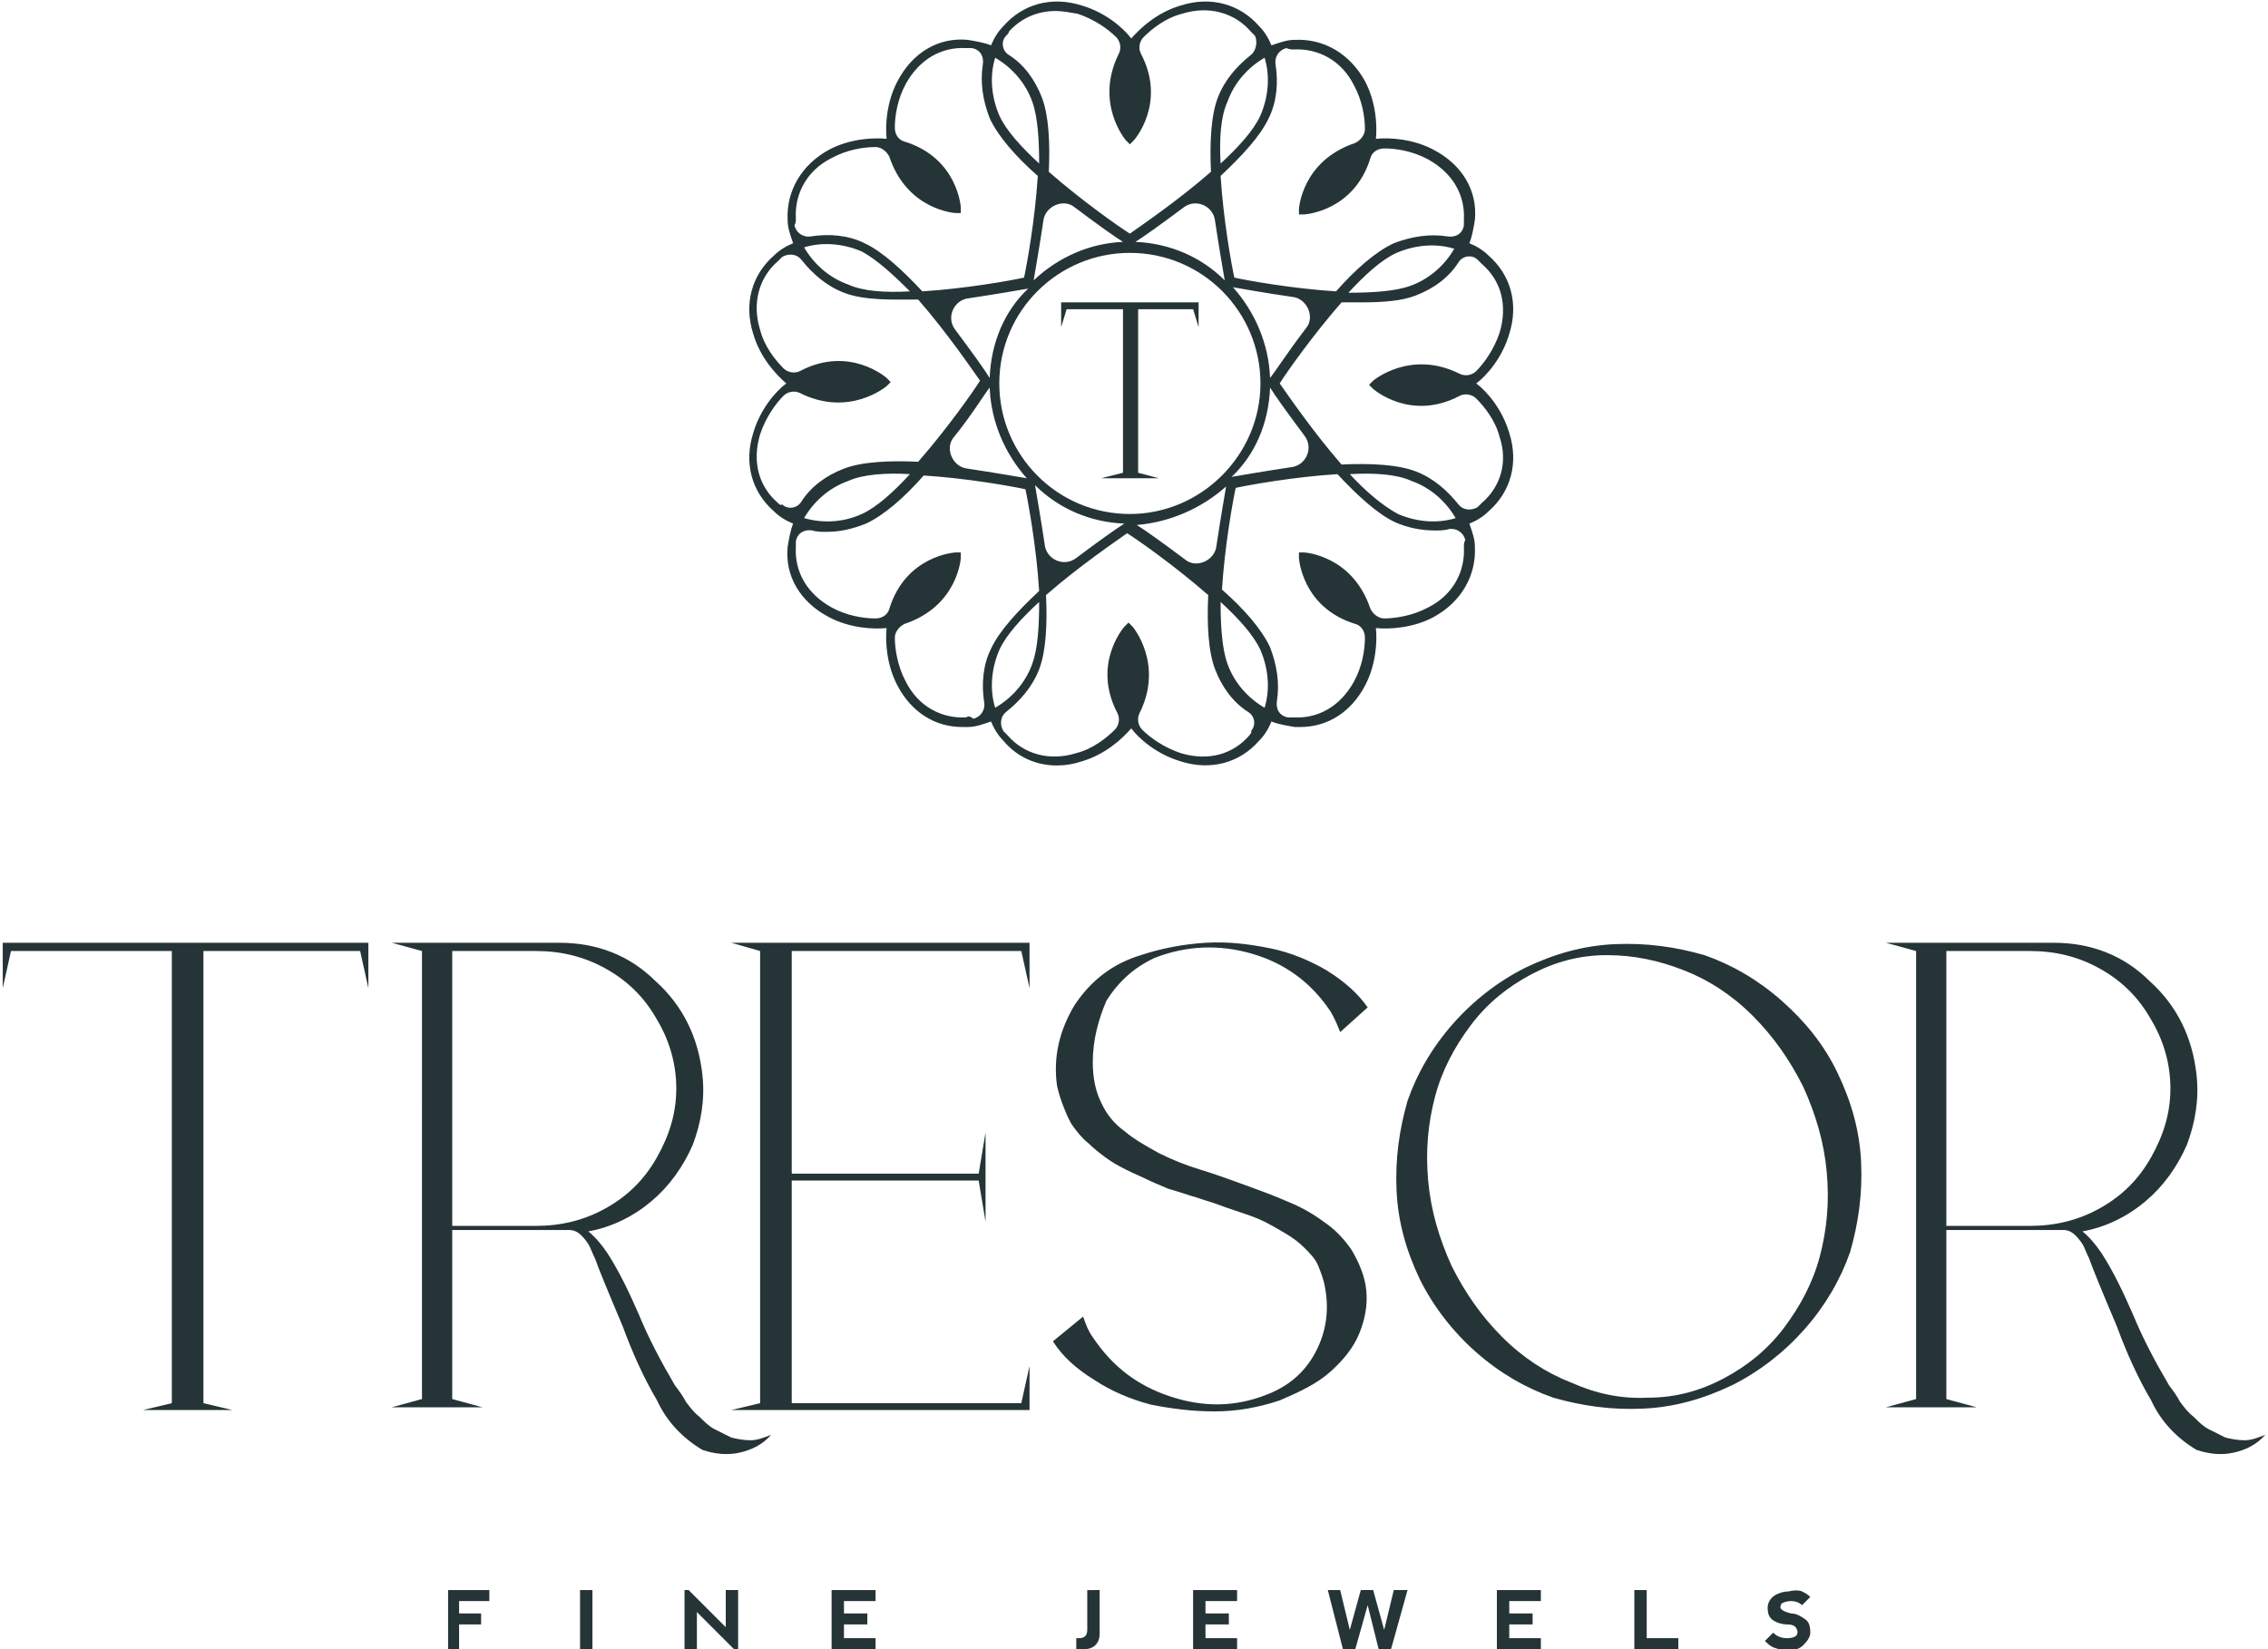
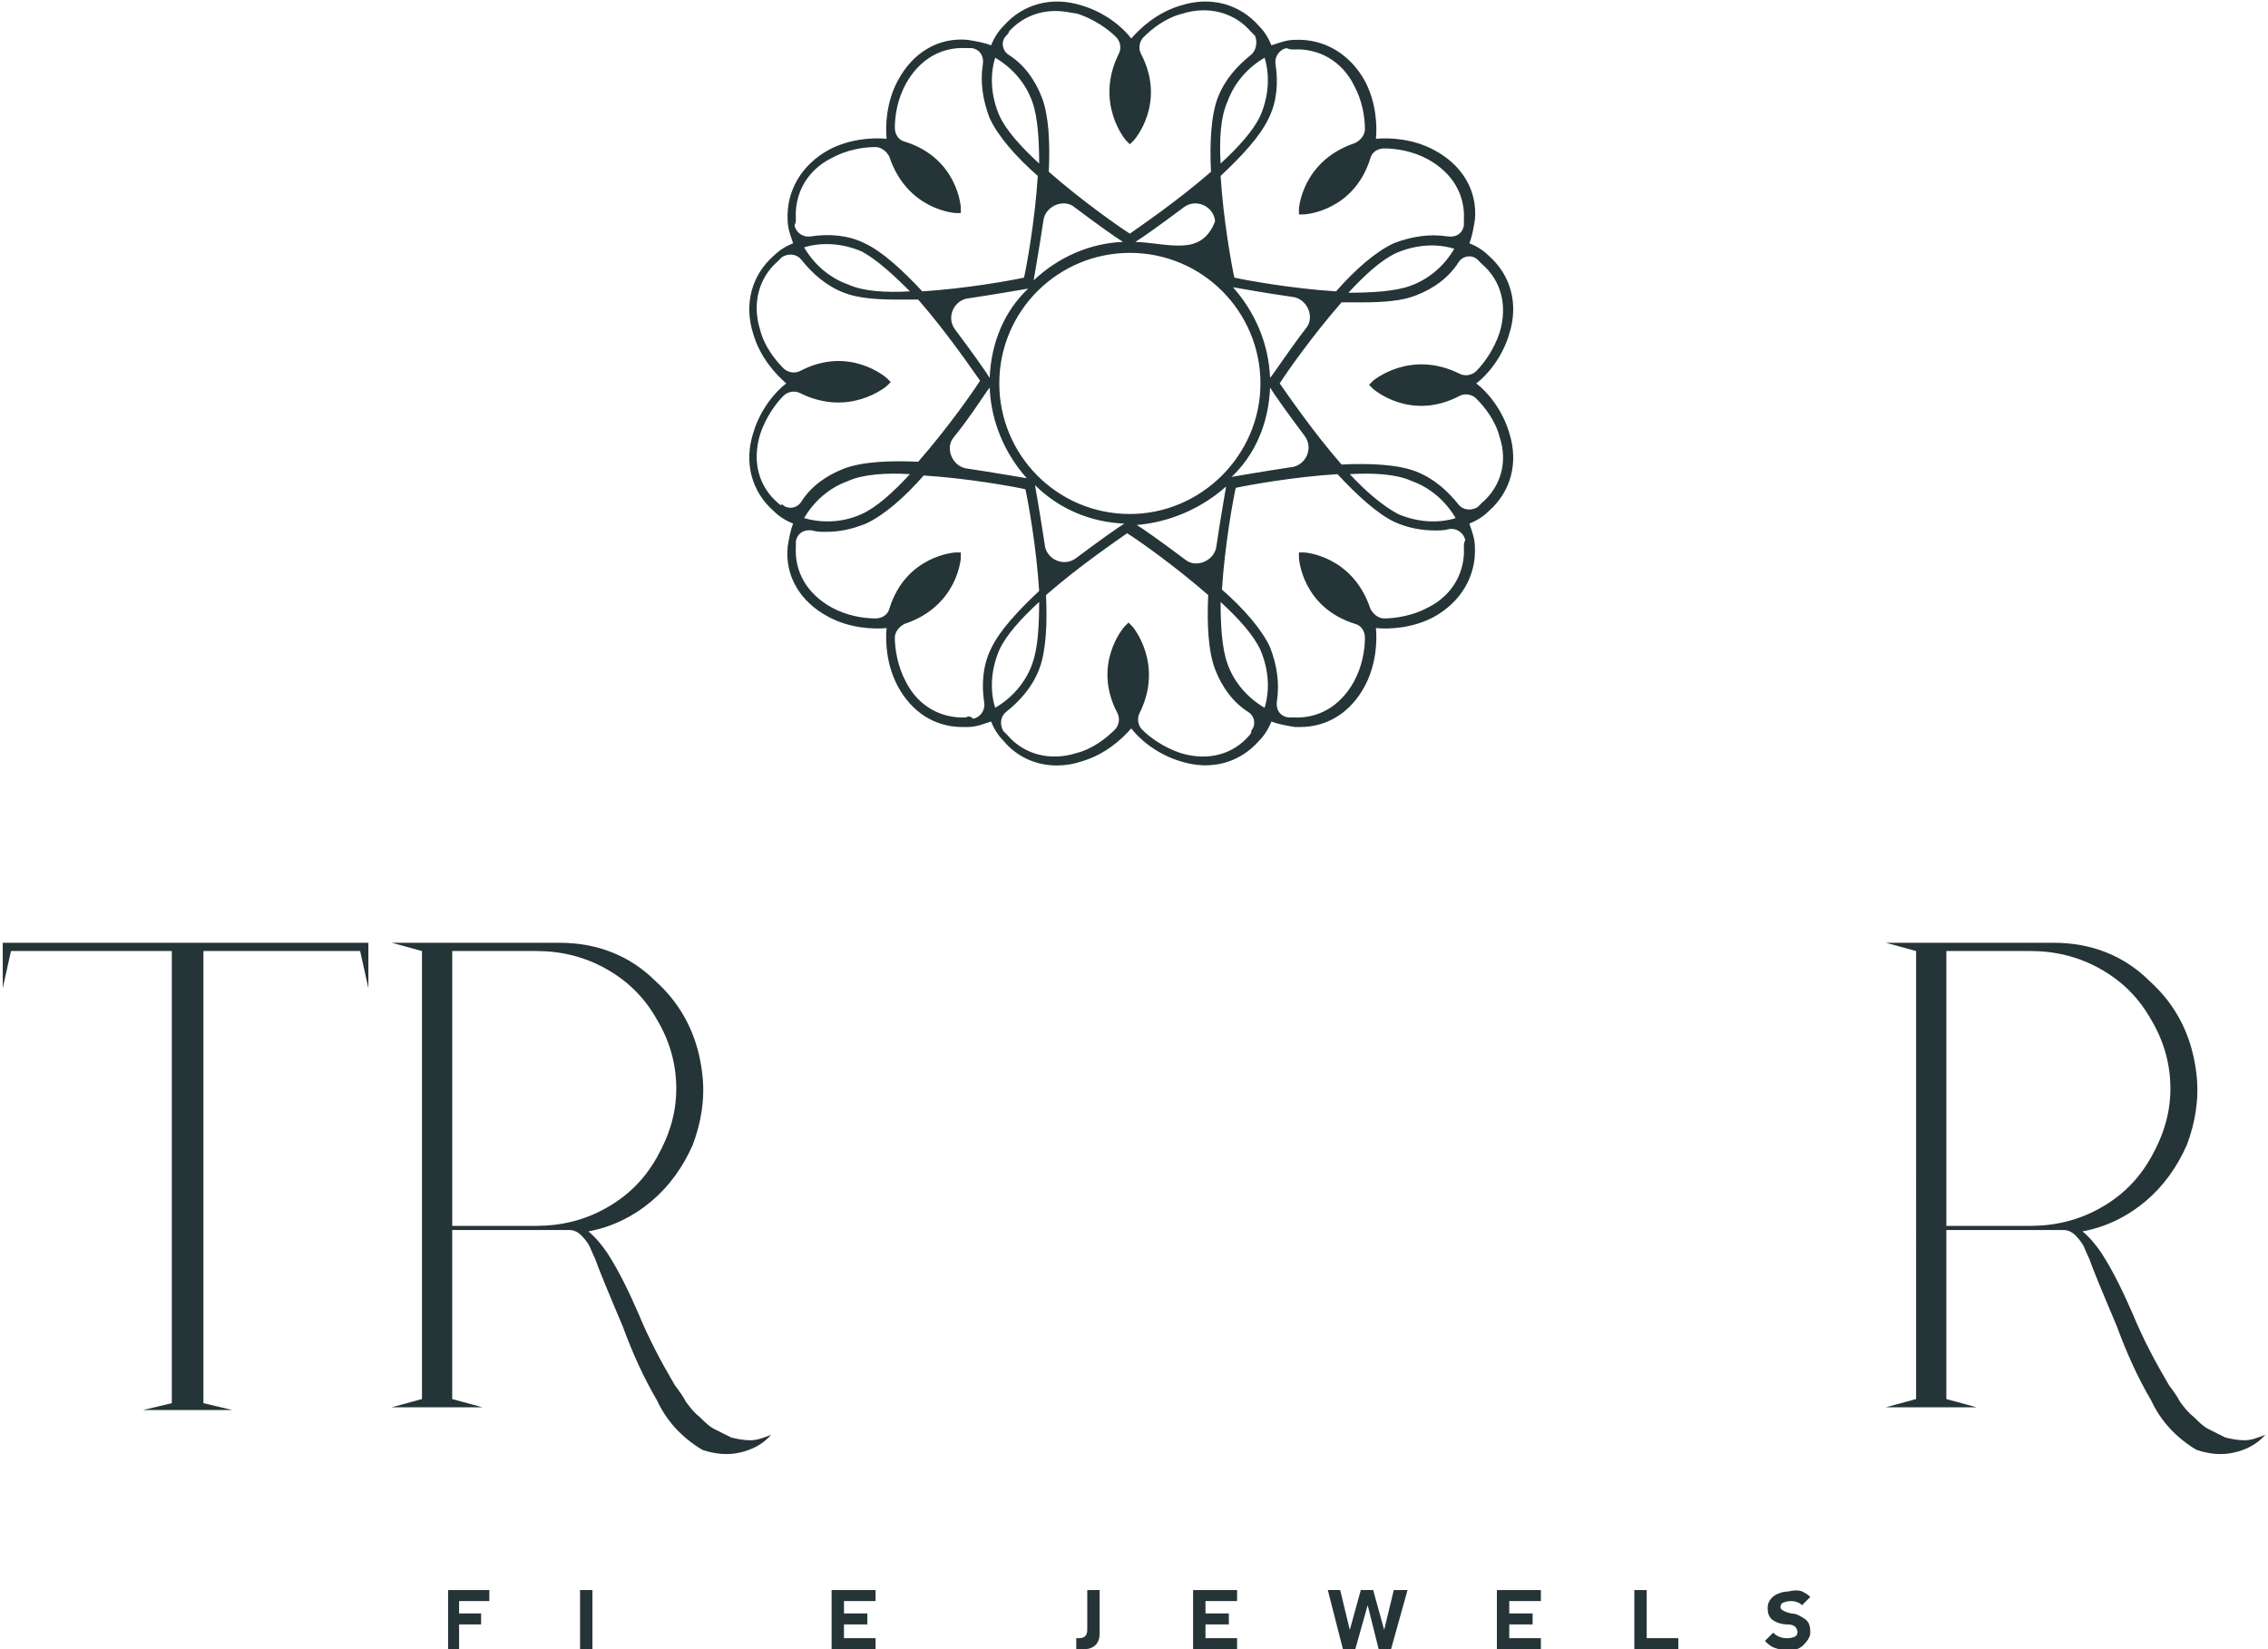
<svg xmlns="http://www.w3.org/2000/svg" version="1.1" id="Layer_1" x="0px" y="0px" width="165px" height="120px" viewBox="0 0 165 120" style="enable-background:new 0 0 165 120;" xml:space="preserve">
  <style type="text/css">
	.st0{fill:#253437;}
</style>
  <g>
    <polygon class="st0" points="0.2,68.6 26.8,68.6 26.8,71.9 26.2,69.2 14.8,69.2 14.8,102.1 16.9,102.6 10.4,102.6 12.5,102.1    12.5,69.2 0.8,69.2 0.2,71.9  " />
    <path class="st0" d="M49.1,100.8c0.3,0.4,0.6,0.8,0.8,1.2c0.3,0.4,0.6,0.8,1,1.1c0.4,0.4,0.7,0.7,1.1,0.9c0.4,0.2,0.8,0.4,1.2,0.6   c0.4,0.1,0.9,0.2,1.4,0.2c0.5,0,1-0.2,1.5-0.4c-0.6,0.7-1.4,1.1-2.3,1.3c-0.9,0.2-1.8,0.1-2.7-0.2c-1.5-0.9-2.6-2.1-3.3-3.6   c-1-1.7-1.8-3.5-2.5-5.4c-1.1-2.6-1.8-4.3-2-4.9c-0.2-0.4-0.3-0.7-0.4-0.9c-0.1-0.2-0.3-0.5-0.6-0.8c-0.3-0.3-0.6-0.4-0.9-0.4   c0,0-0.2,0-0.3,0c-0.2,0-0.3,0-0.4,0h-7.8v12.3l2.2,0.6h-6.6l2.2-0.6V69.2l-2.2-0.6h12.2c2.7,0,5.1,0.9,7,2.8   c2,1.8,3.1,4.1,3.4,6.8c0.2,1.8-0.1,3.5-0.7,5.1c-0.7,1.6-1.7,3-3,4.1c-1.3,1.1-2.9,1.9-4.6,2.2c0.5,0.4,1,1,1.4,1.6   c0.9,1.4,1.6,2.9,2.3,4.5C47.2,97.4,48.1,99.1,49.1,100.8 M39,89.2c1.8,0,3.5-0.4,5.1-1.3c1.6-0.9,2.8-2.1,3.7-3.7   c0.9-1.6,1.4-3.2,1.4-5c0-1.8-0.5-3.5-1.4-5c-0.9-1.6-2.1-2.8-3.7-3.7c-1.6-0.9-3.3-1.3-5.1-1.3h-6.1v20H39z" />
-     <polygon class="st0" points="74.3,69.2 57.6,69.2 57.6,85.4 71.2,85.4 71.7,82.4 71.7,88.9 71.2,85.9 57.6,85.9 57.6,102.1    74.3,102.1 74.9,99.4 74.9,102.6 53.2,102.6 55.3,102.1 55.3,69.2 53.2,68.6 74.9,68.6 74.9,71.9  " />
-     <path class="st0" d="M79.5,77.3c0,1.1,0.2,2.1,0.6,2.9c0.4,0.9,1,1.6,1.7,2.1c0.7,0.6,1.6,1.1,2.5,1.6c1,0.5,2,0.9,3,1.2   c1,0.3,2.1,0.7,3.2,1.1c1.1,0.4,2.2,0.8,3.1,1.2c1,0.4,1.9,0.9,2.7,1.5c0.9,0.6,1.5,1.3,2,2c0.6,1,1,2,1.1,3   c0.1,1.1-0.1,2.1-0.5,3.1c-0.4,1-1.1,1.9-2.1,2.8c-1,0.9-2.3,1.5-3.7,2.1c-1.5,0.5-3.1,0.8-4.7,0.8c-1.7,0-3.2-0.2-4.7-0.5   c-1.5-0.4-2.9-1-4.1-1.8c-1.3-0.8-2.3-1.7-3-2.8l2.2-1.8c0.2,0.6,0.4,1.1,0.7,1.5c1.4,2.1,3.2,3.5,5.6,4.3c2.4,0.8,4.7,0.8,7-0.1   c1.6-0.6,2.8-1.6,3.6-3.1s1-3.1,0.7-4.7c-0.1-0.6-0.3-1.1-0.5-1.6c-0.2-0.5-0.6-0.9-1-1.3c-0.4-0.4-0.8-0.7-1.3-1   c-0.5-0.3-1-0.6-1.6-0.9c-0.6-0.3-1.2-0.5-1.8-0.7c-0.6-0.2-1.2-0.4-2-0.7c-0.7-0.2-1.2-0.4-1.6-0.5c-0.3-0.1-0.9-0.3-1.6-0.5   c-0.7-0.3-1.2-0.5-1.6-0.7c-0.4-0.2-0.9-0.4-1.5-0.7c-0.6-0.3-1.1-0.6-1.5-0.9c-0.4-0.3-0.8-0.6-1.2-1c-0.5-0.4-0.8-0.8-1.1-1.2   c-0.3-0.4-0.5-0.9-0.7-1.4c-0.2-0.5-0.4-1.1-0.5-1.6c-0.3-2.1,0.2-4.1,1.3-5.9c1.2-1.8,2.8-3,4.8-3.6c1.5-0.5,3.1-0.8,4.7-0.9   c1.7-0.1,3.2,0.1,4.7,0.4c1.5,0.3,2.9,0.9,4.1,1.6c1.3,0.8,2.3,1.7,3,2.7l-2,1.8c-0.2-0.5-0.4-1-0.7-1.5c-1.4-2.1-3.3-3.5-5.7-4.2   c-2.4-0.7-4.8-0.6-7.1,0.3c-1.5,0.7-2.6,1.7-3.5,3.1C79.9,74.2,79.5,75.7,79.5,77.3" />
-     <path class="st0" d="M133.7,78.1c1,2.1,1.6,4.2,1.7,6.5c0.1,2.3-0.2,4.4-0.8,6.5c-0.7,2-1.8,3.9-3.3,5.6c-1.5,1.7-3.3,3.1-5.3,4.1   c-2.1,1-4.2,1.6-6.5,1.7c-2.3,0.1-4.4-0.2-6.5-0.8c-2-0.7-3.9-1.8-5.6-3.3c-1.7-1.5-3.1-3.3-4.1-5.3c-1-2.1-1.6-4.2-1.7-6.5   c-0.1-2.3,0.2-4.4,0.8-6.5c0.7-2,1.8-3.9,3.3-5.6c1.5-1.7,3.3-3.1,5.3-4.1c2.1-1,4.2-1.6,6.5-1.7c2.3-0.1,4.4,0.2,6.5,0.8   c2,0.7,3.9,1.8,5.6,3.3C131.3,74.3,132.7,76,133.7,78.1 M119.9,101.7c2,0,3.8-0.5,5.5-1.4c1.7-0.9,3.2-2.1,4.4-3.7   c1.2-1.6,2.1-3.3,2.6-5.2c0.5-1.9,0.7-3.9,0.5-6.1c-0.2-2.2-0.8-4.2-1.7-6.2c-1-2-2.2-3.7-3.7-5.2c-1.5-1.5-3.2-2.6-5-3.3   c-1.8-0.7-3.6-1.1-5.6-1.1c-2,0-3.8,0.5-5.5,1.4c-1.7,0.9-3.2,2.1-4.4,3.7c-1.2,1.6-2.1,3.3-2.6,5.2c-0.5,1.9-0.7,3.9-0.5,6.1   c0.2,2.2,0.8,4.2,1.7,6.2c1,2,2.2,3.7,3.7,5.2c1.5,1.5,3.2,2.6,5,3.3C116.1,101.4,117.9,101.8,119.9,101.7" />
    <path class="st0" d="M157.8,100.8c0.3,0.4,0.6,0.8,0.8,1.2c0.3,0.4,0.6,0.8,1,1.1c0.4,0.4,0.7,0.7,1.1,0.9c0.4,0.2,0.8,0.4,1.2,0.6   c0.4,0.1,0.9,0.2,1.4,0.2c0.5,0,1-0.2,1.5-0.4c-0.6,0.7-1.4,1.1-2.3,1.3c-0.9,0.2-1.8,0.1-2.7-0.2c-1.5-0.9-2.6-2.1-3.3-3.6   c-1-1.7-1.8-3.5-2.5-5.4c-1.1-2.6-1.8-4.3-2-4.9c-0.2-0.4-0.3-0.7-0.4-0.9c-0.1-0.2-0.3-0.5-0.6-0.8c-0.3-0.3-0.6-0.4-0.9-0.4   c0,0-0.2,0-0.3,0c-0.2,0-0.3,0-0.4,0h-7.8v12.3l2.2,0.6h-6.6l2.2-0.6V69.2l-2.2-0.6h12.2c2.7,0,5.1,0.9,7,2.8   c2,1.8,3.1,4.1,3.4,6.8c0.2,1.8-0.1,3.5-0.7,5.1c-0.7,1.6-1.7,3-3,4.1c-1.3,1.1-2.9,1.9-4.6,2.2c0.5,0.4,1,1,1.4,1.6   c0.9,1.4,1.6,2.9,2.3,4.5C155.9,97.4,156.8,99.1,157.8,100.8 M147.7,89.2c1.8,0,3.5-0.4,5.1-1.3c1.6-0.9,2.8-2.1,3.7-3.7   c0.9-1.6,1.4-3.2,1.4-5c0-1.8-0.5-3.5-1.4-5c-0.9-1.6-2.1-2.8-3.7-3.7c-1.6-0.9-3.3-1.3-5.1-1.3h-6.1v20H147.7z" />
-     <polygon class="st0" points="77.2,22 77.2,23.8 77.6,22.5 81.7,22.5 81.7,34.4 80.1,34.8 84.3,34.8 82.8,34.4 82.8,22.5 86.8,22.5    87.2,23.8 87.2,22  " />
-     <path class="st0" d="M107.4,27.9c0.8-0.6,1.9-1.9,2.4-3.6c0.7-2.2,0.1-4.3-1.5-5.7c-0.4-0.4-0.9-0.7-1.4-0.9   c0.2-0.5,0.3-1.1,0.4-1.7c0.2-2.1-0.9-4-3-5.1c-1.5-0.8-3.2-0.9-4.2-0.8c0.1-1,0-2.7-0.8-4.2c-1.1-2-3-3.1-5.1-3   c-0.6,0-1.1,0.2-1.7,0.4c-0.2-0.5-0.5-1-0.9-1.4c-1.4-1.6-3.5-2.2-5.7-1.5c-1.7,0.5-2.9,1.6-3.6,2.4c-0.6-0.8-1.9-1.9-3.6-2.4   c-2.2-0.7-4.3-0.1-5.7,1.5c-0.4,0.4-0.7,0.9-0.9,1.4c-0.5-0.2-1.1-0.3-1.7-0.4c-2.1-0.2-4,0.9-5.1,3c-0.8,1.5-0.9,3.2-0.8,4.2   c-1-0.1-2.7,0-4.2,0.8c-2,1.1-3.1,3-3,5.1c0,0.6,0.2,1.1,0.4,1.7c-0.5,0.2-1,0.5-1.4,0.9c-1.6,1.4-2.2,3.5-1.5,5.7   c0.5,1.7,1.6,2.9,2.4,3.6c-0.8,0.6-1.9,1.9-2.4,3.6c-0.7,2.2-0.1,4.3,1.5,5.7c0.4,0.4,0.9,0.7,1.4,0.9c-0.2,0.5-0.3,1.1-0.4,1.7   c-0.2,2.1,0.9,4,3,5.1c1.5,0.8,3.2,0.9,4.2,0.8c-0.1,1,0,2.7,0.8,4.2c1,1.9,2.7,3,4.7,3c0.1,0,0.3,0,0.4,0c0.6,0,1.1-0.2,1.7-0.4   c0.2,0.5,0.5,1,0.9,1.4c1,1.2,2.4,1.8,3.9,1.8c0.6,0,1.2-0.1,1.8-0.3c1.7-0.5,2.9-1.6,3.6-2.4c0.6,0.8,1.9,1.9,3.6,2.4   c2.2,0.7,4.3,0.1,5.7-1.5c0.4-0.4,0.7-0.9,0.9-1.4c0.5,0.2,1.1,0.3,1.7,0.4c0.1,0,0.3,0,0.4,0c2,0,3.7-1.1,4.7-3   c0.8-1.5,0.9-3.2,0.8-4.2c1,0.1,2.7,0,4.2-0.8c2-1.1,3.1-3,3-5.1c0-0.6-0.2-1.1-0.4-1.7c0.5-0.2,1-0.5,1.4-0.9   c1.6-1.4,2.2-3.5,1.5-5.7C109.3,29.8,108.2,28.5,107.4,27.9 M94.1,3.6c1.8-0.1,3.5,0.8,4.4,2.6c0.6,1.1,0.8,2.3,0.8,3.2   c0,0.4-0.3,0.8-0.7,1c-3.9,1.3-4.1,4.8-4.1,4.8l0,0.4l0.4,0c0,0,3.6-0.2,4.8-4.1c0.1-0.4,0.5-0.7,1-0.7c0.9,0,2.1,0.2,3.2,0.8   c1.8,1,2.7,2.6,2.6,4.4c0,0.1,0,0.3,0,0.4c-0.1,0.6-0.6,0.9-1.2,0.8c-1.3-0.2-2.6,0-3.9,0.5c-1.3,0.6-2.8,1.9-4.2,3.5   c-3.2-0.2-6.5-0.8-7.4-1c-0.2-0.9-0.8-4.2-1-7.4c1.5-1.4,2.9-2.9,3.5-4.2c0.6-1.2,0.7-2.6,0.5-3.9c-0.1-0.6,0.3-1.1,0.8-1.2   C93.8,3.6,94,3.6,94.1,3.6 M105.8,18.1c-0.7,1.2-1.8,2.2-3.2,2.7c-1.1,0.4-2.8,0.5-4.5,0.5c1.2-1.3,2.4-2.4,3.5-2.9   C103,17.8,104.5,17.7,105.8,18.1 M82.2,37.4c-5.3,0-9.5-4.3-9.5-9.5c0-5.3,4.3-9.5,9.5-9.5c5.3,0,9.5,4.3,9.5,9.5   C91.7,33.1,87.4,37.4,82.2,37.4 M82.6,17.6c0.5-0.3,1.9-1.3,3.5-2.5c0.9-0.7,2.2-0.1,2.3,1c0.3,2,0.6,3.7,0.7,4.3   C87.4,18.7,85.1,17.7,82.6,17.6 M75.2,20.4c0.1-0.6,0.4-2.3,0.7-4.3c0.1-1.1,1.5-1.7,2.3-1c1.6,1.2,3,2.2,3.5,2.5   C79.3,17.7,77,18.7,75.2,20.4 M72,27.5c-0.3-0.5-1.3-1.9-2.5-3.5c-0.7-0.9-0.1-2.2,1-2.3c2-0.3,3.7-0.6,4.3-0.7   C73.1,22.6,72.1,24.9,72,27.5 M72,28.2c0.1,2.5,1.1,4.8,2.7,6.6c-0.6-0.1-2.3-0.4-4.3-0.7c-1.1-0.1-1.7-1.5-1-2.3   C70.7,30.2,71.6,28.7,72,28.2 M81.8,38.1c-0.5,0.3-1.9,1.3-3.5,2.5c-0.9,0.7-2.2,0.1-2.3-1c-0.3-2-0.6-3.7-0.7-4.3   C77,37,79.3,38,81.8,38.1 M89.2,35.4c-0.1,0.6-0.4,2.3-0.7,4.3c-0.1,1.1-1.5,1.7-2.3,1c-1.6-1.2-3-2.2-3.5-2.5   C85.1,38,87.4,37,89.2,35.4 M92.4,28.2c0.3,0.5,1.3,1.9,2.5,3.5c0.7,0.9,0.1,2.2-1,2.3c-2,0.3-3.7,0.6-4.3,0.7   C91.3,33.1,92.3,30.8,92.4,28.2 M92.4,27.5c-0.1-2.5-1.1-4.8-2.7-6.6c0.6,0.1,2.2,0.4,4.3,0.7c1.1,0.1,1.7,1.5,1,2.3   C93.7,25.6,92.8,27,92.4,27.5 M89.3,7.4C89.8,6,90.8,4.9,92,4.2c0.4,1.3,0.3,2.8-0.3,4.2c-0.5,1.1-1.6,2.3-2.9,3.5   C88.7,10.1,88.8,8.5,89.3,7.4 M73.4,2.3c0.9-1,2.1-1.5,3.4-1.5c0.5,0,1,0.1,1.6,0.2c1.2,0.4,2.2,1.1,2.8,1.7   c0.3,0.3,0.4,0.8,0.2,1.2c-1.8,3.6,0.5,6.3,0.5,6.3l0.3,0.3l0.3-0.3c0,0,2.4-2.7,0.5-6.3c-0.2-0.4-0.1-0.9,0.2-1.2   C83.8,2.1,84.8,1.3,86,1c1.9-0.6,3.8-0.1,5,1.3c0.1,0.1,0.2,0.2,0.3,0.3C91.5,3,91.4,3.7,91,4c-1,0.8-1.9,1.8-2.4,3.1   c-0.5,1.3-0.6,3.3-0.5,5.4c-2.4,2.1-5.2,4-5.9,4.5c-0.8-0.5-3.5-2.4-5.9-4.5c0.1-2.1,0-4.1-0.5-5.4c-0.5-1.3-1.3-2.4-2.4-3.1   c-0.5-0.3-0.6-1-0.2-1.4C73.3,2.5,73.4,2.4,73.4,2.3 M72.4,4.2c1.2,0.7,2.2,1.8,2.7,3.2c0.4,1.1,0.5,2.8,0.5,4.5   c-1.3-1.2-2.4-2.4-2.9-3.5C72.1,7,72,5.5,72.4,4.2 M57.9,15.9c-0.1-1.8,0.8-3.5,2.6-4.4c1.1-0.6,2.3-0.8,3.2-0.8h0   c0.4,0,0.8,0.3,1,0.7c1.3,3.9,4.8,4.1,4.8,4.1l0.4,0l0-0.4c0,0-0.2-3.6-4.1-4.8c-0.4-0.1-0.7-0.5-0.7-1c0-0.9,0.2-2.1,0.8-3.2   c1-1.8,2.6-2.7,4.4-2.6c0.1,0,0.3,0,0.4,0c0.6,0.1,0.9,0.6,0.8,1.2c-0.2,1.3,0,2.6,0.5,3.9c0.6,1.3,1.9,2.8,3.5,4.2   c-0.2,3.2-0.8,6.5-1,7.4c-0.9,0.2-4.2,0.8-7.4,1c-1.4-1.5-2.9-2.9-4.2-3.5c-1.2-0.6-2.6-0.7-3.9-0.5c-0.6,0.1-1.1-0.3-1.2-0.8   C57.9,16.2,57.9,16.1,57.9,15.9 M66.2,21.2c-1.8,0.1-3.4,0-4.5-0.5c-1.4-0.5-2.5-1.5-3.2-2.7c1.3-0.4,2.8-0.3,4.2,0.3   C63.8,18.9,65,20,66.2,21.2 M56.6,36.6c-1.4-1.2-1.9-3-1.3-5c0.4-1.2,1.1-2.2,1.7-2.8c0.3-0.3,0.8-0.4,1.2-0.2   c3.6,1.8,6.3-0.5,6.3-0.5l0.3-0.3l-0.3-0.3c0,0-2.7-2.4-6.3-0.5c-0.4,0.2-0.9,0.1-1.2-0.2c-0.6-0.6-1.4-1.6-1.7-2.8   c-0.6-1.9-0.1-3.8,1.3-5c0.1-0.1,0.2-0.2,0.3-0.3c0.5-0.3,1.1-0.2,1.4,0.2c0.8,1,1.8,1.9,3.1,2.4c1,0.4,2.4,0.5,3.9,0.5   c0.5,0,1,0,1.5,0c2.1,2.4,4,5.2,4.5,5.9c-0.5,0.8-2.4,3.5-4.5,5.9c-2.1-0.1-4.1,0-5.4,0.5c-1.3,0.5-2.4,1.3-3.1,2.4   c-0.3,0.5-1,0.6-1.4,0.2C56.8,36.8,56.7,36.7,56.6,36.6 M66.2,34.5c-1.2,1.3-2.4,2.4-3.5,2.9c-1.3,0.6-2.8,0.7-4.2,0.3   c0.7-1.2,1.8-2.2,3.2-2.7C62.8,34.5,64.5,34.4,66.2,34.5 M70.3,52.2c-1.8,0.1-3.5-0.8-4.4-2.6c-0.6-1.1-0.8-2.4-0.8-3.2   c0-0.4,0.3-0.8,0.7-1c3.9-1.3,4.1-4.8,4.1-4.8l0-0.4l-0.4,0c0,0-3.6,0.2-4.8,4.1c-0.1,0.4-0.5,0.7-1,0.7c-0.9,0-2.1-0.2-3.2-0.8   c-1.8-1-2.7-2.6-2.6-4.4c0-0.1,0-0.3,0-0.4c0.1-0.6,0.6-0.9,1.2-0.8c0.3,0.1,0.7,0.1,1,0.1c1,0,1.9-0.2,2.9-0.6   c1.3-0.6,2.8-1.9,4.2-3.5c3.2,0.2,6.5,0.8,7.4,1c0.2,0.9,0.8,4.2,1,7.4c-1.5,1.4-2.9,2.9-3.5,4.2c-0.6,1.2-0.7,2.6-0.5,3.9   c0.1,0.6-0.3,1.1-0.8,1.2C70.6,52.1,70.4,52.1,70.3,52.2 M75.1,48.3c-0.5,1.4-1.5,2.5-2.7,3.2c-0.4-1.3-0.3-2.8,0.3-4.2   c0.5-1.1,1.6-2.3,2.9-3.5C75.6,45.6,75.5,47.2,75.1,48.3 M90.9,53.5c-1.2,1.4-3,1.9-5,1.3c-1.2-0.4-2.2-1.1-2.8-1.7   c-0.3-0.3-0.4-0.8-0.2-1.2c1.8-3.6-0.5-6.3-0.5-6.3l-0.3-0.3l-0.3,0.3c0,0-2.4,2.7-0.5,6.3c0.2,0.4,0.1,0.9-0.2,1.2   c-0.6,0.6-1.6,1.4-2.8,1.7c-1.9,0.6-3.8,0.1-5-1.3c-0.1-0.1-0.2-0.2-0.3-0.3c-0.3-0.5-0.2-1.1,0.2-1.4c1-0.8,1.9-1.8,2.4-3.1   c0.5-1.3,0.6-3.3,0.5-5.4c2.4-2.1,5.2-4,5.9-4.5c0.8,0.5,3.5,2.4,5.9,4.5c-0.1,2.1,0,4.1,0.5,5.4c0.5,1.3,1.3,2.4,2.4,3.1   c0.5,0.3,0.6,1,0.2,1.4C91.1,53.2,91,53.4,90.9,53.5 M92,51.5c-1.2-0.7-2.2-1.8-2.7-3.2c-0.4-1.1-0.5-2.8-0.5-4.5   c1.3,1.2,2.4,2.4,2.9,3.5C92.3,48.7,92.4,50.2,92,51.5 M106.5,39.8c0.1,1.8-0.8,3.5-2.6,4.4c-1.1,0.6-2.4,0.8-3.2,0.8   c-0.4,0-0.8-0.3-1-0.7c-1.3-3.9-4.8-4.1-4.8-4.1l-0.4,0l0,0.4c0,0,0.2,3.6,4.1,4.8c0.4,0.1,0.7,0.5,0.7,1c0,0.9-0.2,2.1-0.8,3.2   c-1,1.8-2.6,2.7-4.4,2.6c-0.1,0-0.3,0-0.4,0c-0.6-0.1-0.9-0.6-0.8-1.2c0.2-1.3,0-2.6-0.5-3.9c-0.6-1.3-1.9-2.8-3.5-4.2   c0.2-3.2,0.8-6.5,1-7.4c0.9-0.2,4.2-0.8,7.4-1c1.4,1.5,2.9,2.9,4.2,3.5c0.9,0.4,1.9,0.6,2.9,0.6c0.3,0,0.7,0,1-0.1   c0.6-0.1,1.1,0.3,1.2,0.8C106.5,39.5,106.5,39.6,106.5,39.8 M98.2,34.5c1.8-0.1,3.4,0,4.5,0.5c1.4,0.5,2.5,1.5,3.2,2.7   c-1.3,0.4-2.8,0.3-4.2-0.3C100.6,36.8,99.4,35.8,98.2,34.5 M107.8,36.6c-0.1,0.1-0.2,0.2-0.3,0.3c-0.5,0.3-1.1,0.2-1.4-0.2   c-0.8-1-1.8-1.9-3.1-2.4c-1.3-0.5-3.3-0.6-5.4-0.5c-2.1-2.4-4-5.2-4.5-5.9c0.5-0.8,2.4-3.5,4.5-5.9c0.5,0,1,0,1.5,0   c1.5,0,2.9-0.1,3.9-0.5c1.3-0.5,2.4-1.3,3.1-2.4c0.3-0.5,1-0.6,1.4-0.2c0.1,0.1,0.2,0.2,0.3,0.3c1.4,1.2,1.9,3,1.3,5   c-0.4,1.2-1.1,2.2-1.7,2.8c-0.3,0.3-0.8,0.4-1.2,0.2c-3.6-1.8-6.3,0.5-6.3,0.5l-0.3,0.3l0.3,0.3c0,0,2.7,2.4,6.3,0.5   c0.4-0.2,0.9-0.1,1.2,0.2c0.6,0.6,1.4,1.6,1.7,2.8C109.7,33.6,109.2,35.4,107.8,36.6" />
+     <path class="st0" d="M107.4,27.9c0.8-0.6,1.9-1.9,2.4-3.6c0.7-2.2,0.1-4.3-1.5-5.7c-0.4-0.4-0.9-0.7-1.4-0.9   c0.2-0.5,0.3-1.1,0.4-1.7c0.2-2.1-0.9-4-3-5.1c-1.5-0.8-3.2-0.9-4.2-0.8c0.1-1,0-2.7-0.8-4.2c-1.1-2-3-3.1-5.1-3   c-0.6,0-1.1,0.2-1.7,0.4c-0.2-0.5-0.5-1-0.9-1.4c-1.4-1.6-3.5-2.2-5.7-1.5c-1.7,0.5-2.9,1.6-3.6,2.4c-0.6-0.8-1.9-1.9-3.6-2.4   c-2.2-0.7-4.3-0.1-5.7,1.5c-0.4,0.4-0.7,0.9-0.9,1.4c-0.5-0.2-1.1-0.3-1.7-0.4c-2.1-0.2-4,0.9-5.1,3c-0.8,1.5-0.9,3.2-0.8,4.2   c-1-0.1-2.7,0-4.2,0.8c-2,1.1-3.1,3-3,5.1c0,0.6,0.2,1.1,0.4,1.7c-0.5,0.2-1,0.5-1.4,0.9c-1.6,1.4-2.2,3.5-1.5,5.7   c0.5,1.7,1.6,2.9,2.4,3.6c-0.8,0.6-1.9,1.9-2.4,3.6c-0.7,2.2-0.1,4.3,1.5,5.7c0.4,0.4,0.9,0.7,1.4,0.9c-0.2,0.5-0.3,1.1-0.4,1.7   c-0.2,2.1,0.9,4,3,5.1c1.5,0.8,3.2,0.9,4.2,0.8c-0.1,1,0,2.7,0.8,4.2c1,1.9,2.7,3,4.7,3c0.1,0,0.3,0,0.4,0c0.6,0,1.1-0.2,1.7-0.4   c0.2,0.5,0.5,1,0.9,1.4c1,1.2,2.4,1.8,3.9,1.8c0.6,0,1.2-0.1,1.8-0.3c1.7-0.5,2.9-1.6,3.6-2.4c0.6,0.8,1.9,1.9,3.6,2.4   c2.2,0.7,4.3,0.1,5.7-1.5c0.4-0.4,0.7-0.9,0.9-1.4c0.5,0.2,1.1,0.3,1.7,0.4c0.1,0,0.3,0,0.4,0c2,0,3.7-1.1,4.7-3   c0.8-1.5,0.9-3.2,0.8-4.2c1,0.1,2.7,0,4.2-0.8c2-1.1,3.1-3,3-5.1c0-0.6-0.2-1.1-0.4-1.7c0.5-0.2,1-0.5,1.4-0.9   c1.6-1.4,2.2-3.5,1.5-5.7C109.3,29.8,108.2,28.5,107.4,27.9 M94.1,3.6c1.8-0.1,3.5,0.8,4.4,2.6c0.6,1.1,0.8,2.3,0.8,3.2   c0,0.4-0.3,0.8-0.7,1c-3.9,1.3-4.1,4.8-4.1,4.8l0,0.4l0.4,0c0,0,3.6-0.2,4.8-4.1c0.1-0.4,0.5-0.7,1-0.7c0.9,0,2.1,0.2,3.2,0.8   c1.8,1,2.7,2.6,2.6,4.4c0,0.1,0,0.3,0,0.4c-0.1,0.6-0.6,0.9-1.2,0.8c-1.3-0.2-2.6,0-3.9,0.5c-1.3,0.6-2.8,1.9-4.2,3.5   c-3.2-0.2-6.5-0.8-7.4-1c-0.2-0.9-0.8-4.2-1-7.4c1.5-1.4,2.9-2.9,3.5-4.2c0.6-1.2,0.7-2.6,0.5-3.9c-0.1-0.6,0.3-1.1,0.8-1.2   C93.8,3.6,94,3.6,94.1,3.6 M105.8,18.1c-0.7,1.2-1.8,2.2-3.2,2.7c-1.1,0.4-2.8,0.5-4.5,0.5c1.2-1.3,2.4-2.4,3.5-2.9   C103,17.8,104.5,17.7,105.8,18.1 M82.2,37.4c-5.3,0-9.5-4.3-9.5-9.5c0-5.3,4.3-9.5,9.5-9.5c5.3,0,9.5,4.3,9.5,9.5   C91.7,33.1,87.4,37.4,82.2,37.4 M82.6,17.6c0.5-0.3,1.9-1.3,3.5-2.5c0.9-0.7,2.2-0.1,2.3,1C87.4,18.7,85.1,17.7,82.6,17.6 M75.2,20.4c0.1-0.6,0.4-2.3,0.7-4.3c0.1-1.1,1.5-1.7,2.3-1c1.6,1.2,3,2.2,3.5,2.5   C79.3,17.7,77,18.7,75.2,20.4 M72,27.5c-0.3-0.5-1.3-1.9-2.5-3.5c-0.7-0.9-0.1-2.2,1-2.3c2-0.3,3.7-0.6,4.3-0.7   C73.1,22.6,72.1,24.9,72,27.5 M72,28.2c0.1,2.5,1.1,4.8,2.7,6.6c-0.6-0.1-2.3-0.4-4.3-0.7c-1.1-0.1-1.7-1.5-1-2.3   C70.7,30.2,71.6,28.7,72,28.2 M81.8,38.1c-0.5,0.3-1.9,1.3-3.5,2.5c-0.9,0.7-2.2,0.1-2.3-1c-0.3-2-0.6-3.7-0.7-4.3   C77,37,79.3,38,81.8,38.1 M89.2,35.4c-0.1,0.6-0.4,2.3-0.7,4.3c-0.1,1.1-1.5,1.7-2.3,1c-1.6-1.2-3-2.2-3.5-2.5   C85.1,38,87.4,37,89.2,35.4 M92.4,28.2c0.3,0.5,1.3,1.9,2.5,3.5c0.7,0.9,0.1,2.2-1,2.3c-2,0.3-3.7,0.6-4.3,0.7   C91.3,33.1,92.3,30.8,92.4,28.2 M92.4,27.5c-0.1-2.5-1.1-4.8-2.7-6.6c0.6,0.1,2.2,0.4,4.3,0.7c1.1,0.1,1.7,1.5,1,2.3   C93.7,25.6,92.8,27,92.4,27.5 M89.3,7.4C89.8,6,90.8,4.9,92,4.2c0.4,1.3,0.3,2.8-0.3,4.2c-0.5,1.1-1.6,2.3-2.9,3.5   C88.7,10.1,88.8,8.5,89.3,7.4 M73.4,2.3c0.9-1,2.1-1.5,3.4-1.5c0.5,0,1,0.1,1.6,0.2c1.2,0.4,2.2,1.1,2.8,1.7   c0.3,0.3,0.4,0.8,0.2,1.2c-1.8,3.6,0.5,6.3,0.5,6.3l0.3,0.3l0.3-0.3c0,0,2.4-2.7,0.5-6.3c-0.2-0.4-0.1-0.9,0.2-1.2   C83.8,2.1,84.8,1.3,86,1c1.9-0.6,3.8-0.1,5,1.3c0.1,0.1,0.2,0.2,0.3,0.3C91.5,3,91.4,3.7,91,4c-1,0.8-1.9,1.8-2.4,3.1   c-0.5,1.3-0.6,3.3-0.5,5.4c-2.4,2.1-5.2,4-5.9,4.5c-0.8-0.5-3.5-2.4-5.9-4.5c0.1-2.1,0-4.1-0.5-5.4c-0.5-1.3-1.3-2.4-2.4-3.1   c-0.5-0.3-0.6-1-0.2-1.4C73.3,2.5,73.4,2.4,73.4,2.3 M72.4,4.2c1.2,0.7,2.2,1.8,2.7,3.2c0.4,1.1,0.5,2.8,0.5,4.5   c-1.3-1.2-2.4-2.4-2.9-3.5C72.1,7,72,5.5,72.4,4.2 M57.9,15.9c-0.1-1.8,0.8-3.5,2.6-4.4c1.1-0.6,2.3-0.8,3.2-0.8h0   c0.4,0,0.8,0.3,1,0.7c1.3,3.9,4.8,4.1,4.8,4.1l0.4,0l0-0.4c0,0-0.2-3.6-4.1-4.8c-0.4-0.1-0.7-0.5-0.7-1c0-0.9,0.2-2.1,0.8-3.2   c1-1.8,2.6-2.7,4.4-2.6c0.1,0,0.3,0,0.4,0c0.6,0.1,0.9,0.6,0.8,1.2c-0.2,1.3,0,2.6,0.5,3.9c0.6,1.3,1.9,2.8,3.5,4.2   c-0.2,3.2-0.8,6.5-1,7.4c-0.9,0.2-4.2,0.8-7.4,1c-1.4-1.5-2.9-2.9-4.2-3.5c-1.2-0.6-2.6-0.7-3.9-0.5c-0.6,0.1-1.1-0.3-1.2-0.8   C57.9,16.2,57.9,16.1,57.9,15.9 M66.2,21.2c-1.8,0.1-3.4,0-4.5-0.5c-1.4-0.5-2.5-1.5-3.2-2.7c1.3-0.4,2.8-0.3,4.2,0.3   C63.8,18.9,65,20,66.2,21.2 M56.6,36.6c-1.4-1.2-1.9-3-1.3-5c0.4-1.2,1.1-2.2,1.7-2.8c0.3-0.3,0.8-0.4,1.2-0.2   c3.6,1.8,6.3-0.5,6.3-0.5l0.3-0.3l-0.3-0.3c0,0-2.7-2.4-6.3-0.5c-0.4,0.2-0.9,0.1-1.2-0.2c-0.6-0.6-1.4-1.6-1.7-2.8   c-0.6-1.9-0.1-3.8,1.3-5c0.1-0.1,0.2-0.2,0.3-0.3c0.5-0.3,1.1-0.2,1.4,0.2c0.8,1,1.8,1.9,3.1,2.4c1,0.4,2.4,0.5,3.9,0.5   c0.5,0,1,0,1.5,0c2.1,2.4,4,5.2,4.5,5.9c-0.5,0.8-2.4,3.5-4.5,5.9c-2.1-0.1-4.1,0-5.4,0.5c-1.3,0.5-2.4,1.3-3.1,2.4   c-0.3,0.5-1,0.6-1.4,0.2C56.8,36.8,56.7,36.7,56.6,36.6 M66.2,34.5c-1.2,1.3-2.4,2.4-3.5,2.9c-1.3,0.6-2.8,0.7-4.2,0.3   c0.7-1.2,1.8-2.2,3.2-2.7C62.8,34.5,64.5,34.4,66.2,34.5 M70.3,52.2c-1.8,0.1-3.5-0.8-4.4-2.6c-0.6-1.1-0.8-2.4-0.8-3.2   c0-0.4,0.3-0.8,0.7-1c3.9-1.3,4.1-4.8,4.1-4.8l0-0.4l-0.4,0c0,0-3.6,0.2-4.8,4.1c-0.1,0.4-0.5,0.7-1,0.7c-0.9,0-2.1-0.2-3.2-0.8   c-1.8-1-2.7-2.6-2.6-4.4c0-0.1,0-0.3,0-0.4c0.1-0.6,0.6-0.9,1.2-0.8c0.3,0.1,0.7,0.1,1,0.1c1,0,1.9-0.2,2.9-0.6   c1.3-0.6,2.8-1.9,4.2-3.5c3.2,0.2,6.5,0.8,7.4,1c0.2,0.9,0.8,4.2,1,7.4c-1.5,1.4-2.9,2.9-3.5,4.2c-0.6,1.2-0.7,2.6-0.5,3.9   c0.1,0.6-0.3,1.1-0.8,1.2C70.6,52.1,70.4,52.1,70.3,52.2 M75.1,48.3c-0.5,1.4-1.5,2.5-2.7,3.2c-0.4-1.3-0.3-2.8,0.3-4.2   c0.5-1.1,1.6-2.3,2.9-3.5C75.6,45.6,75.5,47.2,75.1,48.3 M90.9,53.5c-1.2,1.4-3,1.9-5,1.3c-1.2-0.4-2.2-1.1-2.8-1.7   c-0.3-0.3-0.4-0.8-0.2-1.2c1.8-3.6-0.5-6.3-0.5-6.3l-0.3-0.3l-0.3,0.3c0,0-2.4,2.7-0.5,6.3c0.2,0.4,0.1,0.9-0.2,1.2   c-0.6,0.6-1.6,1.4-2.8,1.7c-1.9,0.6-3.8,0.1-5-1.3c-0.1-0.1-0.2-0.2-0.3-0.3c-0.3-0.5-0.2-1.1,0.2-1.4c1-0.8,1.9-1.8,2.4-3.1   c0.5-1.3,0.6-3.3,0.5-5.4c2.4-2.1,5.2-4,5.9-4.5c0.8,0.5,3.5,2.4,5.9,4.5c-0.1,2.1,0,4.1,0.5,5.4c0.5,1.3,1.3,2.4,2.4,3.1   c0.5,0.3,0.6,1,0.2,1.4C91.1,53.2,91,53.4,90.9,53.5 M92,51.5c-1.2-0.7-2.2-1.8-2.7-3.2c-0.4-1.1-0.5-2.8-0.5-4.5   c1.3,1.2,2.4,2.4,2.9,3.5C92.3,48.7,92.4,50.2,92,51.5 M106.5,39.8c0.1,1.8-0.8,3.5-2.6,4.4c-1.1,0.6-2.4,0.8-3.2,0.8   c-0.4,0-0.8-0.3-1-0.7c-1.3-3.9-4.8-4.1-4.8-4.1l-0.4,0l0,0.4c0,0,0.2,3.6,4.1,4.8c0.4,0.1,0.7,0.5,0.7,1c0,0.9-0.2,2.1-0.8,3.2   c-1,1.8-2.6,2.7-4.4,2.6c-0.1,0-0.3,0-0.4,0c-0.6-0.1-0.9-0.6-0.8-1.2c0.2-1.3,0-2.6-0.5-3.9c-0.6-1.3-1.9-2.8-3.5-4.2   c0.2-3.2,0.8-6.5,1-7.4c0.9-0.2,4.2-0.8,7.4-1c1.4,1.5,2.9,2.9,4.2,3.5c0.9,0.4,1.9,0.6,2.9,0.6c0.3,0,0.7,0,1-0.1   c0.6-0.1,1.1,0.3,1.2,0.8C106.5,39.5,106.5,39.6,106.5,39.8 M98.2,34.5c1.8-0.1,3.4,0,4.5,0.5c1.4,0.5,2.5,1.5,3.2,2.7   c-1.3,0.4-2.8,0.3-4.2-0.3C100.6,36.8,99.4,35.8,98.2,34.5 M107.8,36.6c-0.1,0.1-0.2,0.2-0.3,0.3c-0.5,0.3-1.1,0.2-1.4-0.2   c-0.8-1-1.8-1.9-3.1-2.4c-1.3-0.5-3.3-0.6-5.4-0.5c-2.1-2.4-4-5.2-4.5-5.9c0.5-0.8,2.4-3.5,4.5-5.9c0.5,0,1,0,1.5,0   c1.5,0,2.9-0.1,3.9-0.5c1.3-0.5,2.4-1.3,3.1-2.4c0.3-0.5,1-0.6,1.4-0.2c0.1,0.1,0.2,0.2,0.3,0.3c1.4,1.2,1.9,3,1.3,5   c-0.4,1.2-1.1,2.2-1.7,2.8c-0.3,0.3-0.8,0.4-1.2,0.2c-3.6-1.8-6.3,0.5-6.3,0.5l-0.3,0.3l0.3,0.3c0,0,2.7,2.4,6.3,0.5   c0.4-0.2,0.9-0.1,1.2,0.2c0.6,0.6,1.4,1.6,1.7,2.8C109.7,33.6,109.2,35.4,107.8,36.6" />
    <polygon class="st0" points="32.6,120 32.6,115.7 35.6,115.7 35.6,116.5 33.4,116.5 33.4,117.4 35,117.4 35,118.2 33.4,118.2    33.4,120  " />
    <rect x="42.2" y="115.7" class="st0" width="0.9" height="4.3" />
-     <polygon class="st0" points="49.8,120 49.8,115.7 50.1,115.7 52.8,118.4 52.8,115.7 53.7,115.7 53.7,120 53.4,120 50.7,117.3    50.7,120  " />
    <polygon class="st0" points="60.5,120 60.5,115.7 63.7,115.7 63.7,116.5 61.4,116.5 61.4,117.4 63.1,117.4 63.1,118.2 61.4,118.2    61.4,119.2 63.7,119.2 63.7,120  " />
    <path class="st0" d="M78.5,119.2c0.4,0,0.6-0.2,0.6-0.6v-2.9H80l0,3.2c0,0.3-0.1,0.6-0.3,0.8c-0.2,0.2-0.5,0.3-0.8,0.3h-0.6v-0.8   H78.5z" />
    <polygon class="st0" points="86.8,120 86.8,115.7 90,115.7 90,116.5 87.7,116.5 87.7,117.4 89.4,117.4 89.4,118.2 87.7,118.2    87.7,119.2 90,119.2 90,120  " />
    <polygon class="st0" points="99.5,116.8 98.6,120 97.7,120 96.6,115.7 97.5,115.7 98.2,118.6 99,115.7 99.9,115.7 100.7,118.6    101.4,115.7 102.4,115.7 101.2,120 100.3,120  " />
    <polygon class="st0" points="108.9,120 108.9,115.7 112.1,115.7 112.1,116.5 109.8,116.5 109.8,117.4 111.5,117.4 111.5,118.2    109.8,118.2 109.8,119.2 112.1,119.2 112.1,120  " />
    <polygon class="st0" points="119.8,115.7 119.8,119.2 122.1,119.2 122.1,120 118.9,120 118.9,115.7  " />
    <path class="st0" d="M131.1,115.8c0.2,0.1,0.4,0.2,0.6,0.4l-0.6,0.6c-0.2-0.2-0.5-0.3-0.8-0.3c-0.3,0-0.6,0.1-0.7,0.2   c-0.1,0.2-0.1,0.3,0,0.4c0.1,0.1,0.3,0.2,0.7,0.3c0.4,0,0.7,0.2,1,0.4c0.3,0.2,0.4,0.5,0.4,1c0,0.3-0.2,0.6-0.5,0.9   c-0.3,0.3-0.7,0.4-1.1,0.4c-0.4,0-0.7-0.1-1-0.2c-0.3-0.1-0.5-0.3-0.7-0.5l0.6-0.6c0.2,0.2,0.5,0.4,1,0.4c0.4,0,0.6-0.1,0.7-0.2   c0.1-0.2,0.1-0.3,0-0.5c-0.1-0.2-0.3-0.3-0.7-0.3c-0.3,0-0.7-0.1-1-0.3c-0.3-0.2-0.4-0.5-0.4-0.9c0-0.4,0.2-0.7,0.5-0.9   c0.3-0.2,0.7-0.3,1-0.3C130.5,115.7,130.9,115.7,131.1,115.8" />
  </g>
</svg>